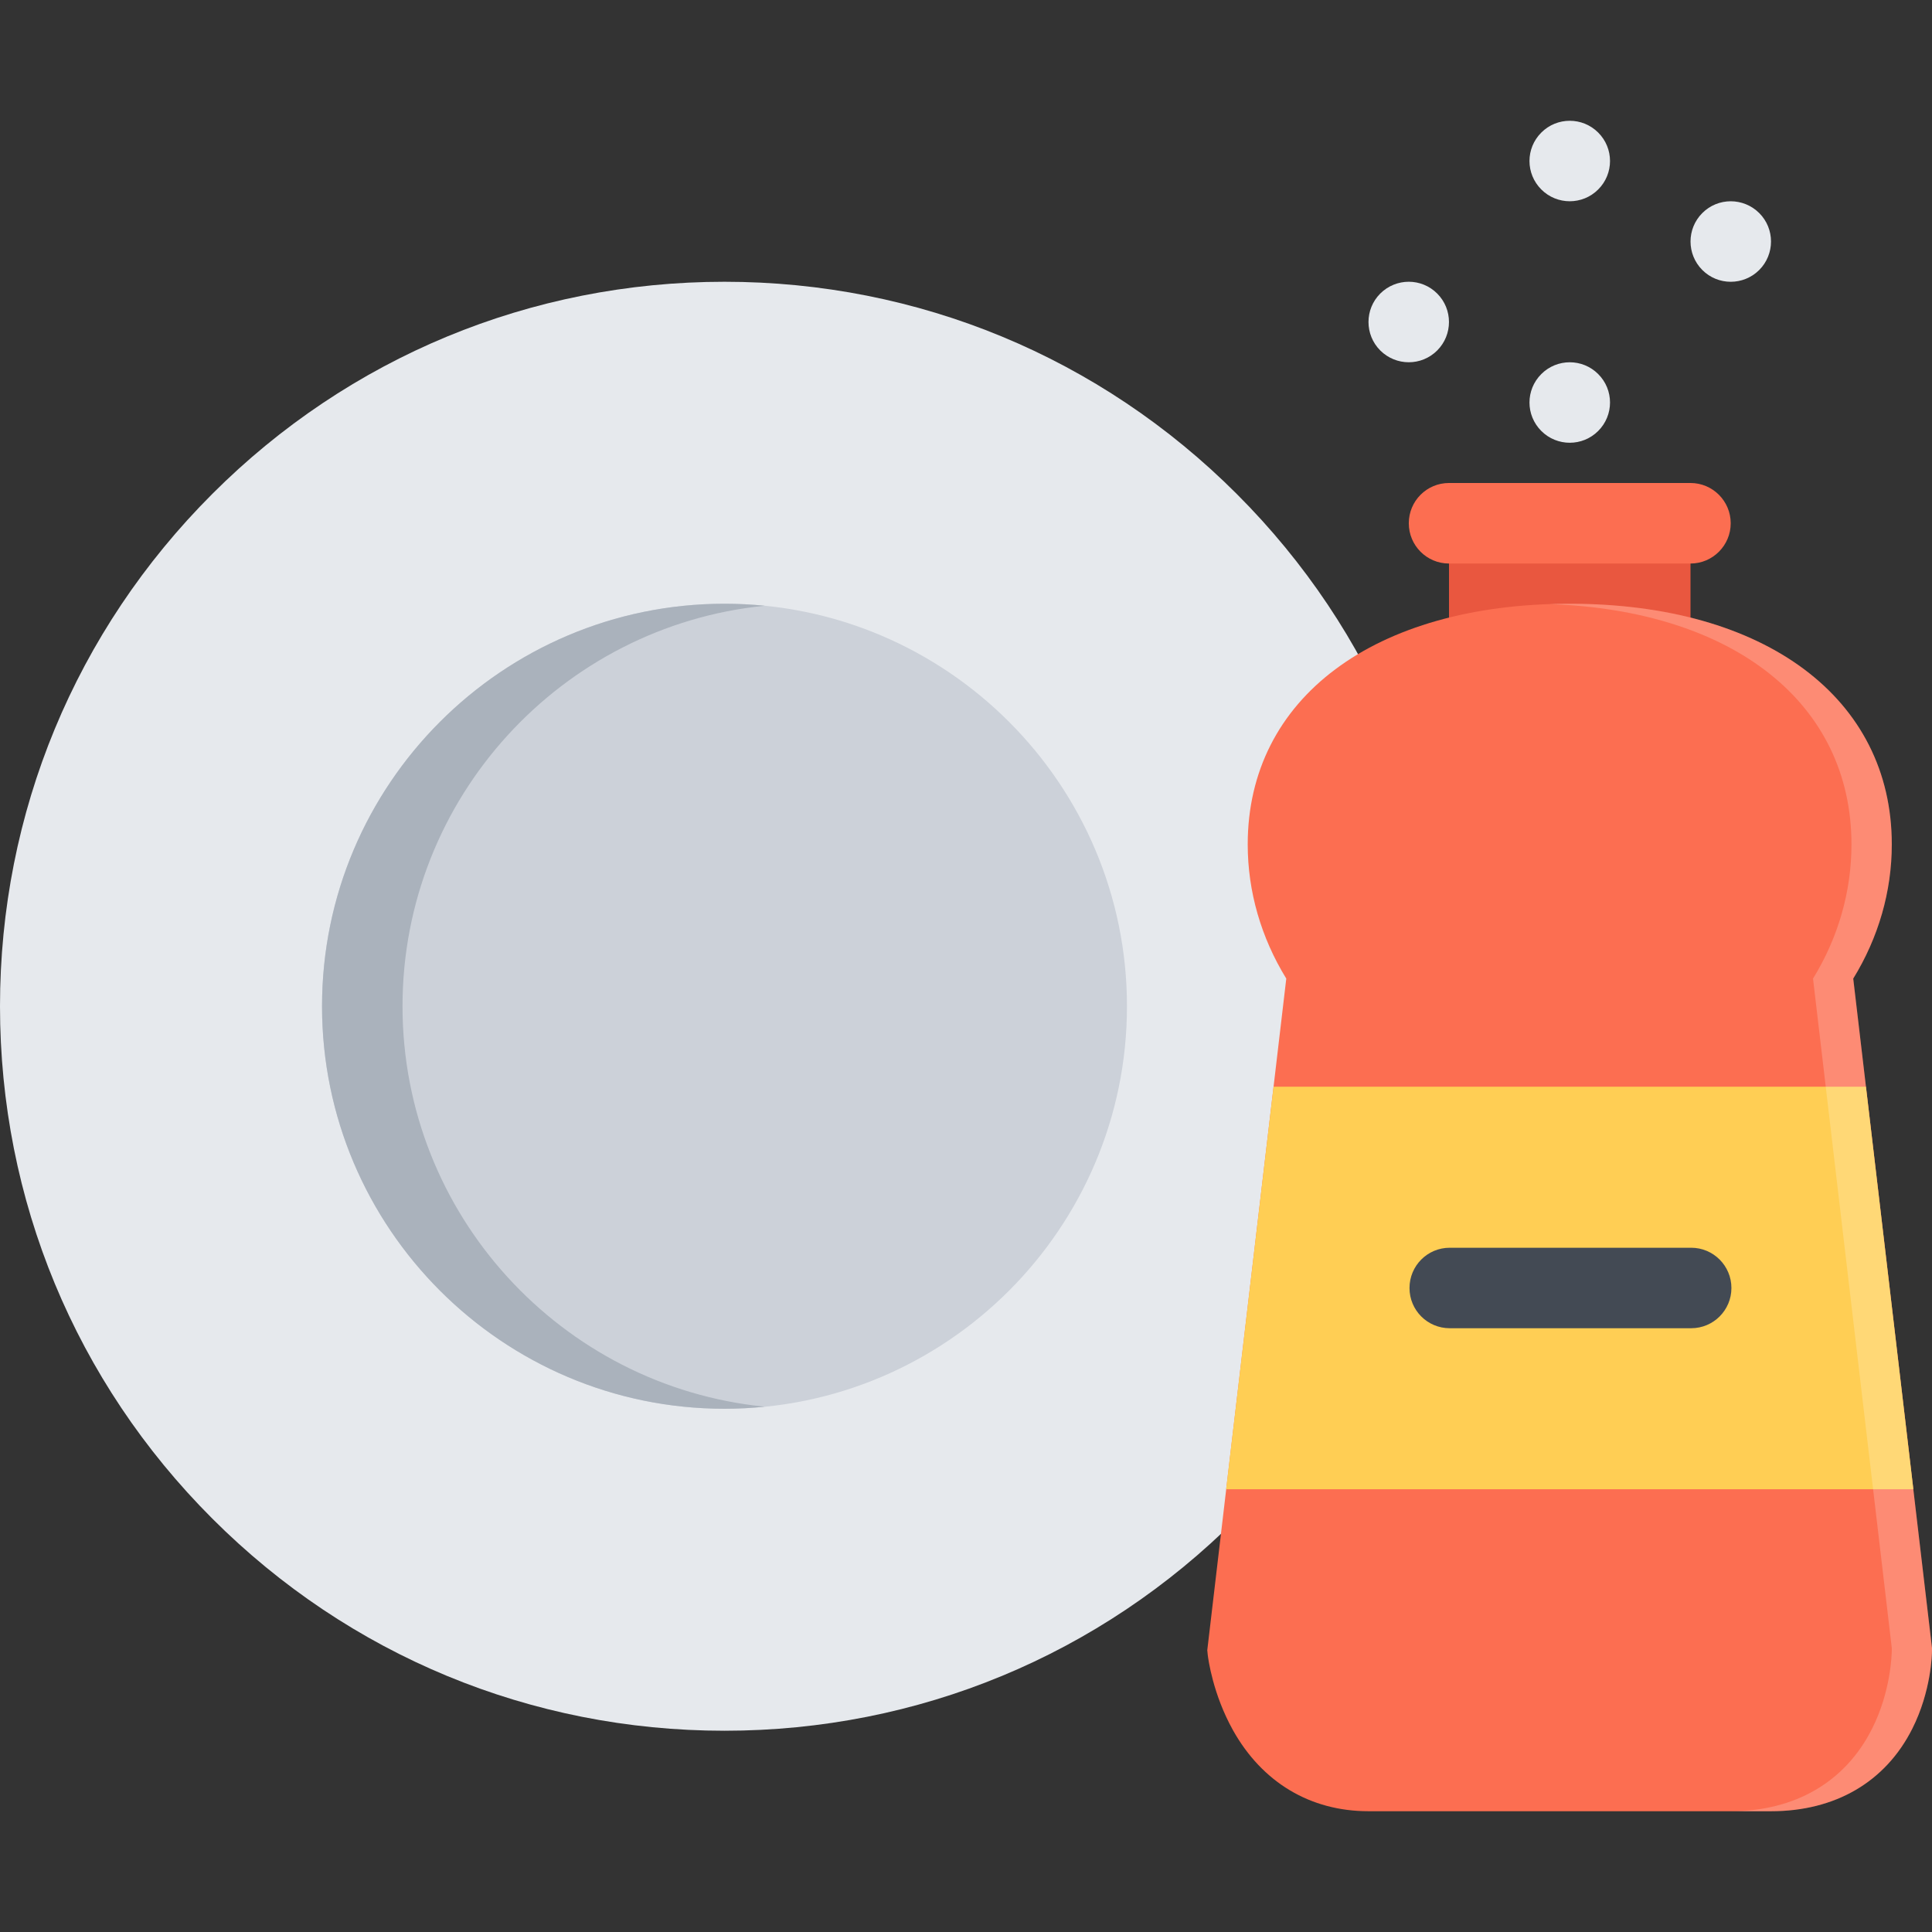
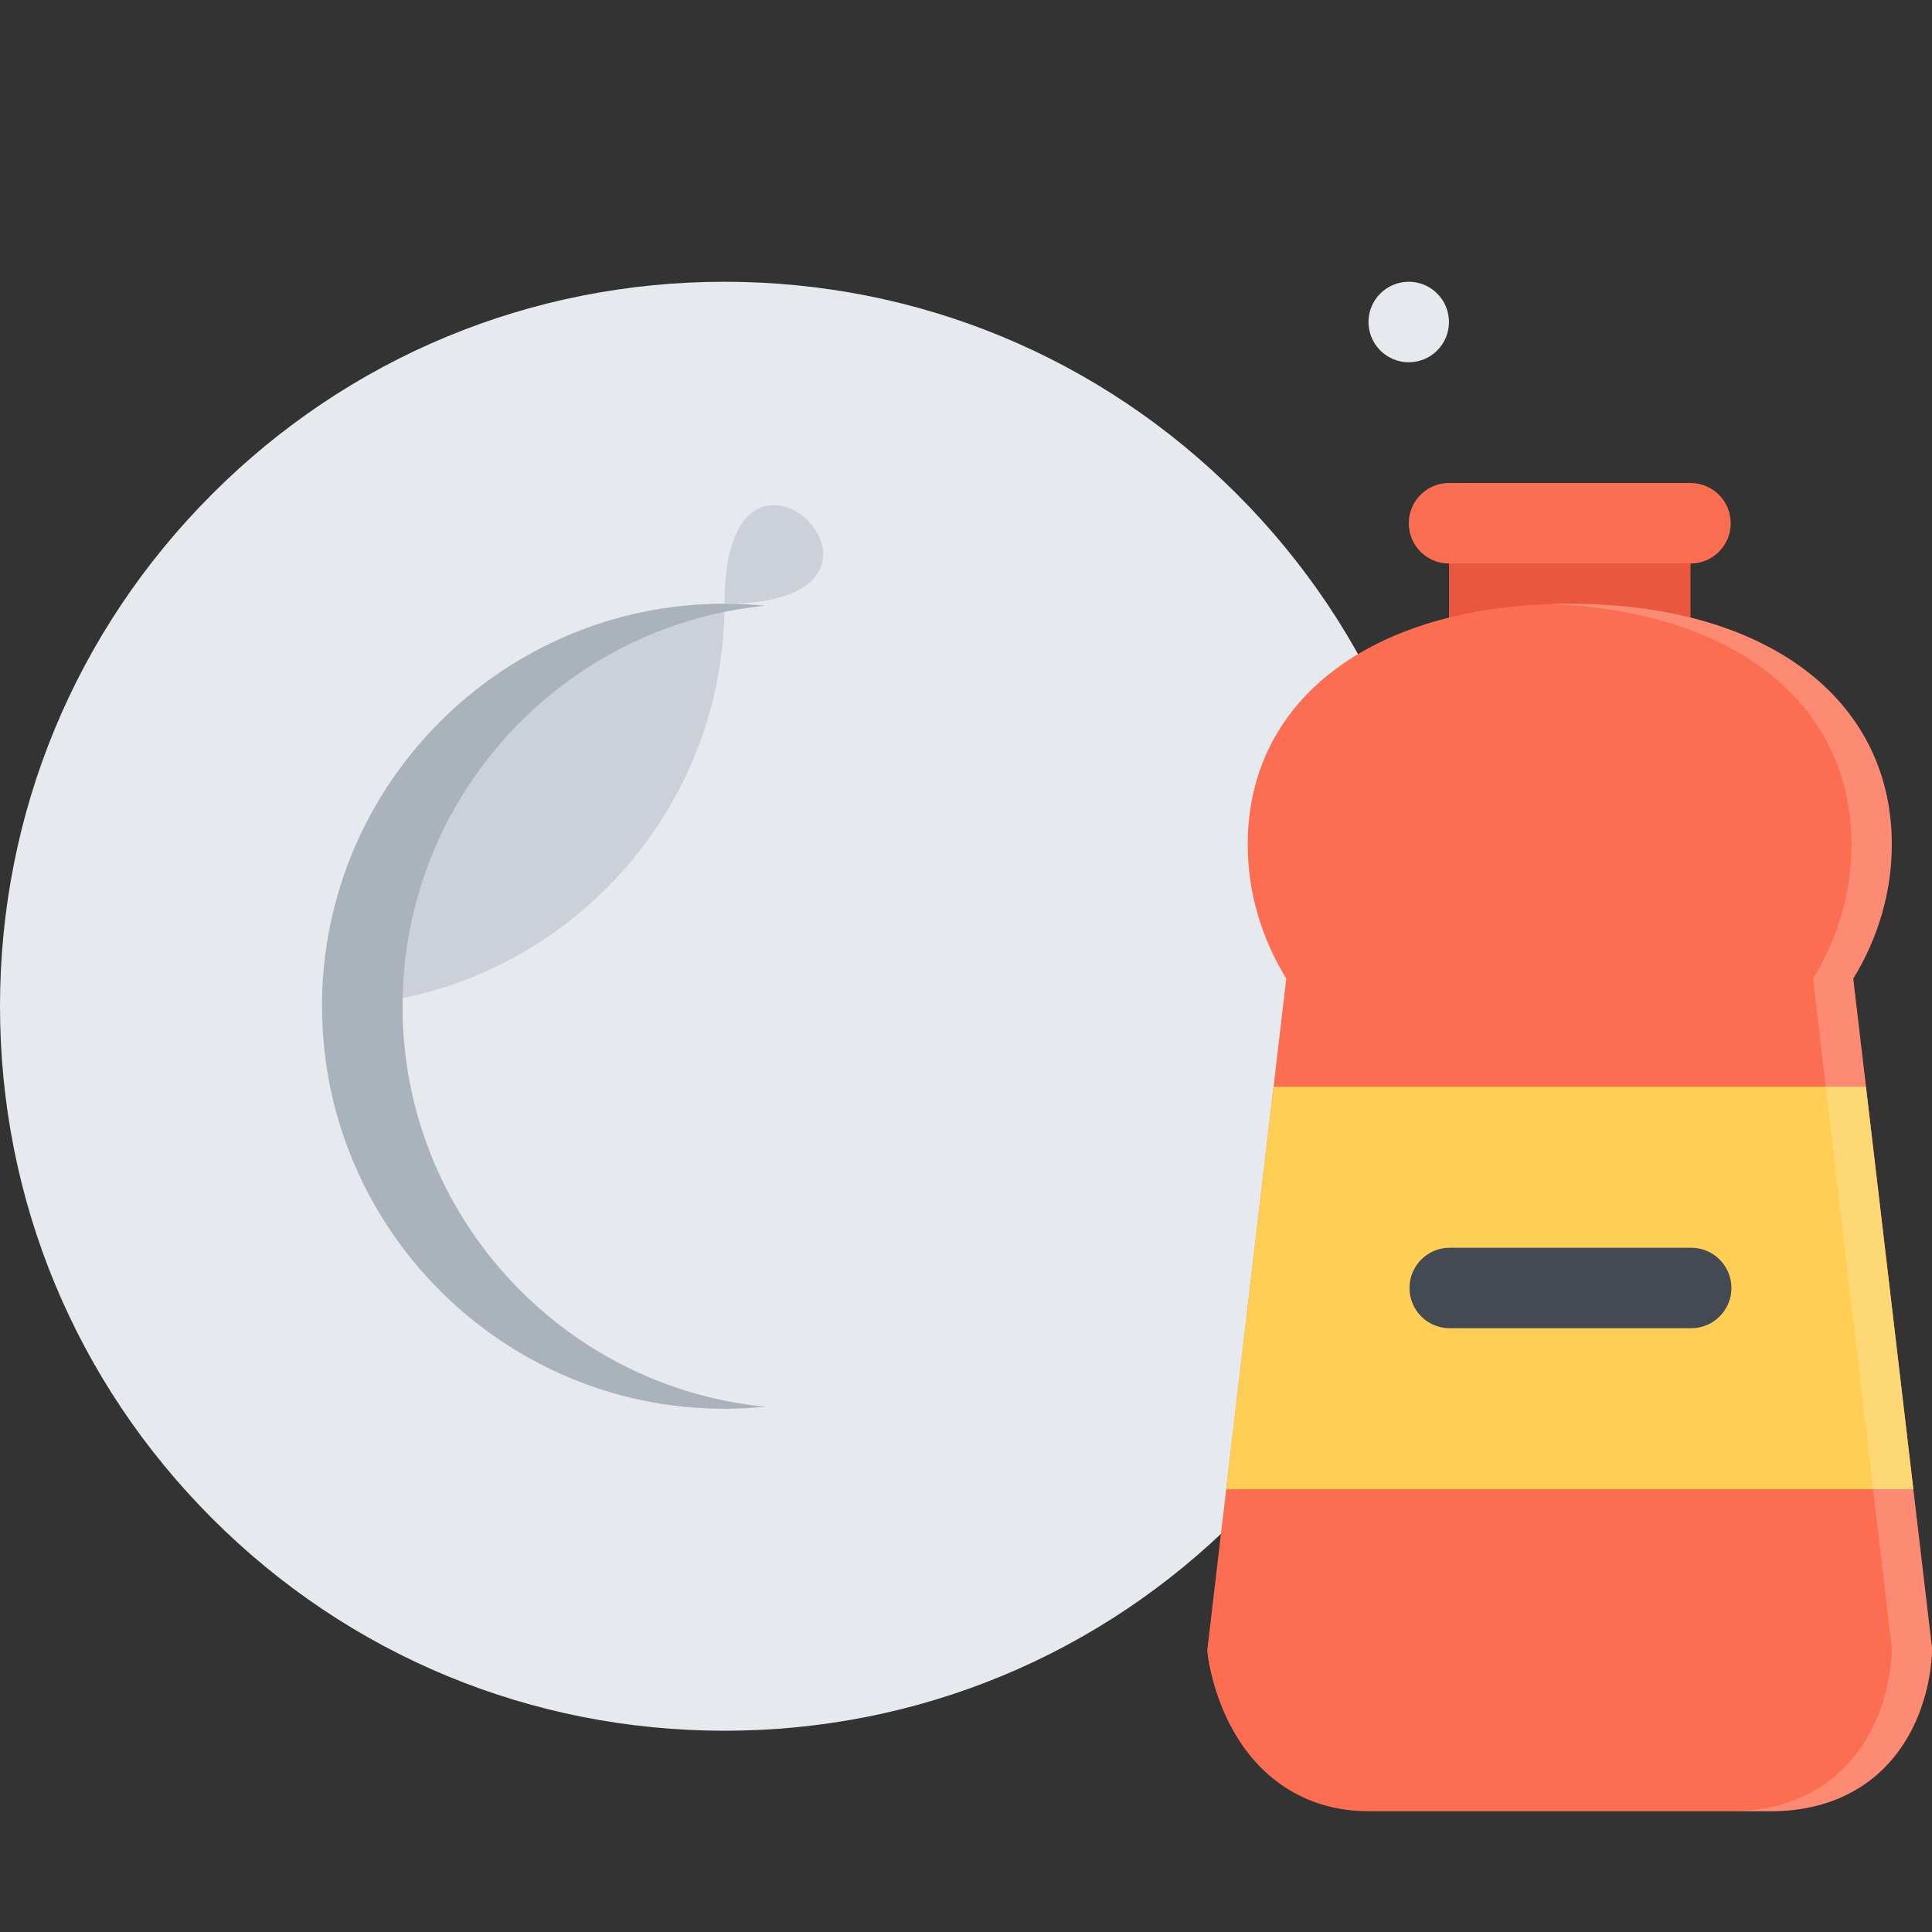
<svg xmlns="http://www.w3.org/2000/svg" version="1.1" id="Layer_1" x="0px" y="0px" viewBox="0 0 511.989 511.989" style="enable-background:new 0 0 511.989 511.989;" xml:space="preserve">
  <rect x="0" y="0" width="511.989" height="511.989" fill="#333333" stroke="none" />
  <rect x="383.994" y="138.664" style="fill:#E9573F;" width="63.997" height="31.999" />
  <path style="fill:#FC6E51;" d="M447.99,149.338h-63.997c-5.906,0-10.656-4.781-10.656-10.672c0-5.89,4.75-10.671,10.656-10.671  h63.997c5.875,0,10.656,4.781,10.656,10.671C458.646,144.557,453.865,149.338,447.99,149.338z" />
  <g>
-     <path style="fill:#E6E9ED;" d="M423.523,99.121c4.186,4.171,4.186,10.921,0,15.093c-4.156,4.156-10.906,4.156-15.062,0   c-4.188-4.172-4.188-10.922,0-15.093C412.617,94.965,419.367,94.965,423.523,99.121z" />
-     <path style="fill:#E6E9ED;" d="M466.209,56.467c4.156,4.155,4.156,10.905,0,15.077c-4.188,4.172-10.938,4.172-15.094,0   c-4.156-4.171-4.156-10.921,0-15.077C455.271,52.295,462.021,52.295,466.209,56.467z" />
    <path style="fill:#E6E9ED;" d="M380.868,77.794c4.156,4.156,4.156,10.922,0,15.078c-4.156,4.171-10.906,4.171-15.094,0   c-4.155-4.156-4.155-10.922,0-15.078C369.962,73.622,376.712,73.622,380.868,77.794z" />
-     <path style="fill:#E6E9ED;" d="M423.523,35.124c4.186,4.171,4.186,10.921,0,15.093c-4.156,4.156-10.906,4.156-15.062,0   c-4.188-4.172-4.188-10.922,0-15.093C412.617,30.968,419.367,30.968,423.523,35.124z" />
    <path style="fill:#E6E9ED;" d="M327.745,130.901c-36.248-36.264-84.458-56.232-135.753-56.232   c-51.279,0-99.496,19.968-135.744,56.232C19.983,167.165,0,215.382,0,266.661s19.983,99.496,56.248,135.761   c36.248,36.264,84.465,56.232,135.744,56.232c51.295,0,99.505-19.969,135.753-56.232c36.279-36.265,56.248-84.481,56.248-135.761   C383.993,215.383,364.024,167.165,327.745,130.901z" />
  </g>
-   <path style="fill:#CCD1D9;" d="M191.992,159.994c-58.811,0-106.652,47.857-106.652,106.667s47.842,106.668,106.652,106.668  c58.826,0,106.66-47.858,106.66-106.668S250.818,159.994,191.992,159.994z" />
+   <path style="fill:#CCD1D9;" d="M191.992,159.994c-58.811,0-106.652,47.857-106.652,106.667c58.826,0,106.66-47.858,106.66-106.668S250.818,159.994,191.992,159.994z" />
  <path style="fill:#AAB2BC;" d="M106.668,266.661c0-55.216,42.17-100.761,95.996-106.136c-3.516-0.344-7.062-0.531-10.672-0.531  c-58.811,0-106.652,47.857-106.652,106.667s47.842,106.668,106.652,106.668c3.609,0,7.156-0.188,10.672-0.547  C148.838,367.423,106.668,321.878,106.668,266.661z" />
  <path style="fill:#FC6E51;" d="M491.114,259.333c6.687-10.874,10.218-23.092,10.218-35.56c0-38.733-33.498-63.779-85.34-63.779  c-51.843,0-85.341,25.046-85.341,63.779c0,12.467,3.531,24.686,10.219,35.56l-20.938,177.978l0.125,1.25  c0.125,1.031,1.344,10.375,6.688,19.953c7.75,13.843,20.499,21.468,35.904,21.468h106.685c17.03,0,30.342-7.766,37.436-21.874  c5-9.938,5.219-19.656,5.219-20.719v-0.656L491.114,259.333z" />
  <polygon style="fill:#FFCE54;" points="494.488,287.989 337.495,287.989 324.932,394.656 507.051,394.656 " />
  <path style="fill:#434A54;" d="M448.178,351.986h-63.997c-5.906,0-10.656-4.766-10.656-10.656s4.75-10.672,10.656-10.672h63.997  c5.875,0,10.656,4.781,10.656,10.672S454.053,351.986,448.178,351.986z" />
  <path style="opacity:0.2;fill:#FFFFFF;enable-background:new    ;" d="M491.114,259.333c6.687-10.874,10.218-23.092,10.218-35.56  c0-38.733-33.498-63.779-85.34-63.779c-1.812,0-3.594,0.031-5.343,0.094c48.778,1.672,79.996,26.296,79.996,63.686  c0,12.467-3.5,24.686-10.188,35.56l20.874,177.399v0.656c-0.031,1.062-0.219,10.781-5.219,20.719  c-7.093,14.108-20.404,21.874-37.467,21.874h10.688c17.03,0,30.342-7.766,37.436-21.874c5-9.938,5.219-19.656,5.219-20.719v-0.656  L491.114,259.333z" />
  <g>
</g>
  <g>
</g>
  <g>
</g>
  <g>
</g>
  <g>
</g>
  <g>
</g>
  <g>
</g>
  <g>
</g>
  <g>
</g>
  <g>
</g>
  <g>
</g>
  <g>
</g>
  <g>
</g>
  <g>
</g>
  <g>
</g>
</svg>